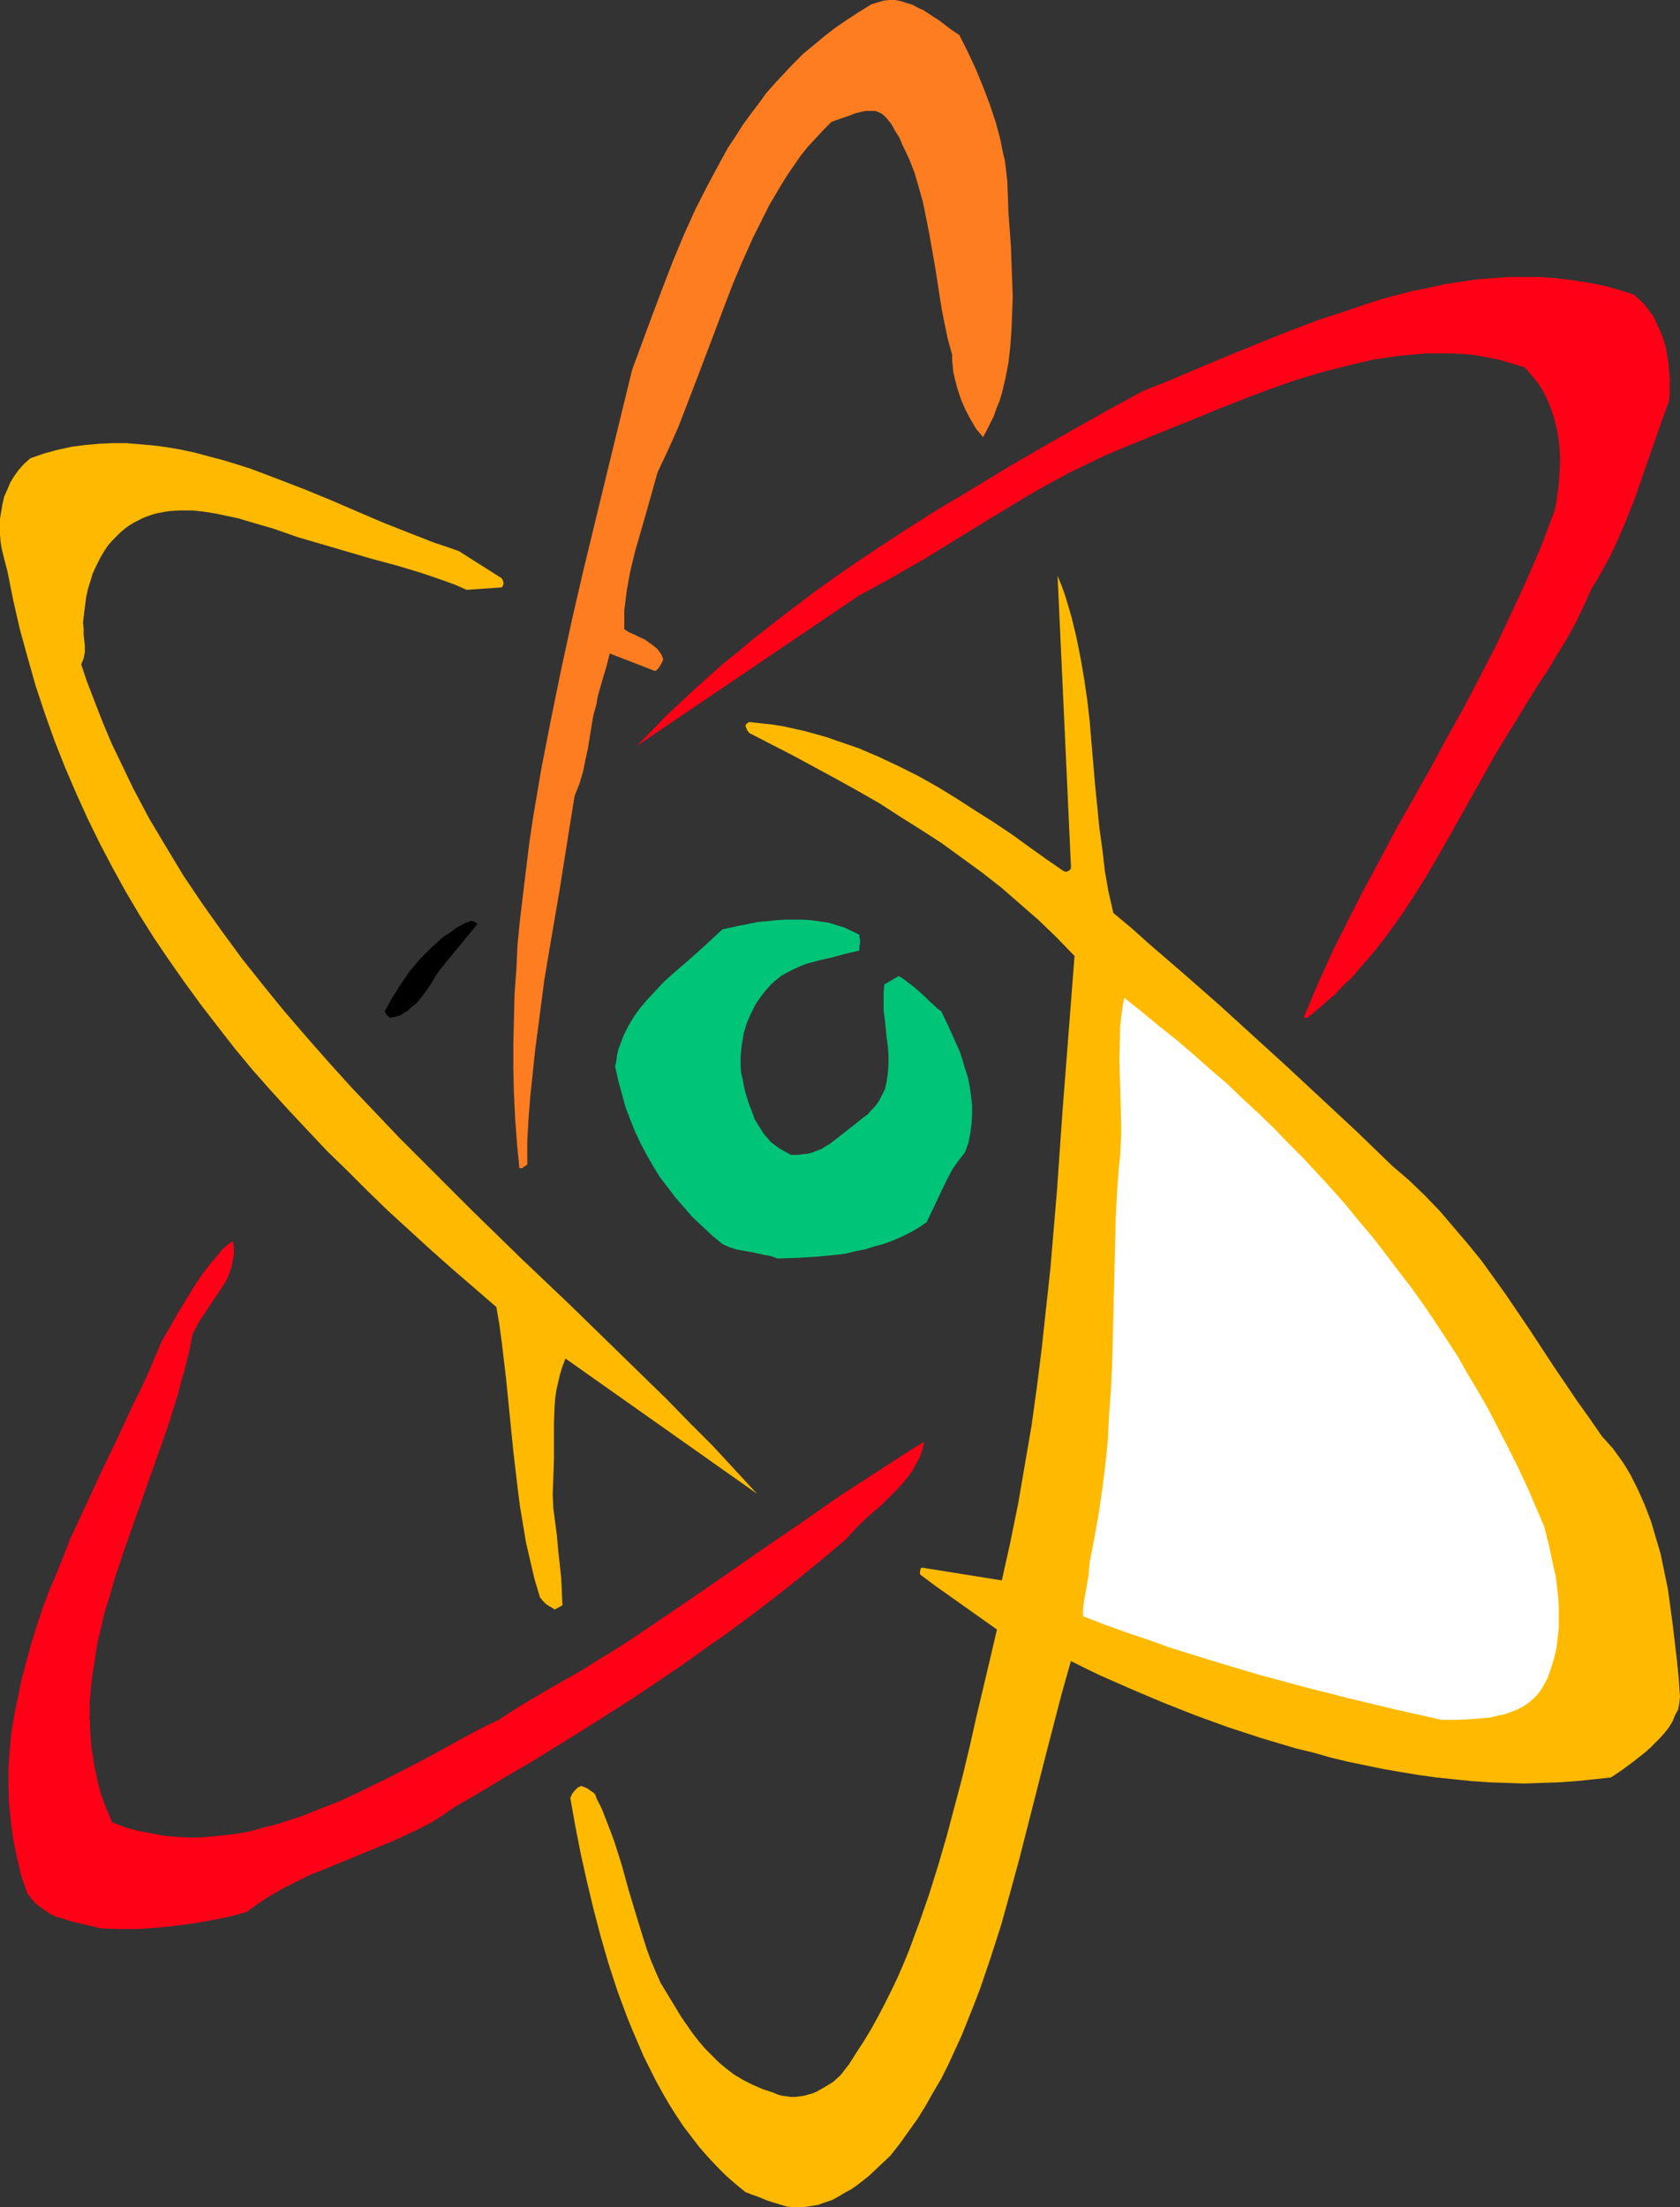
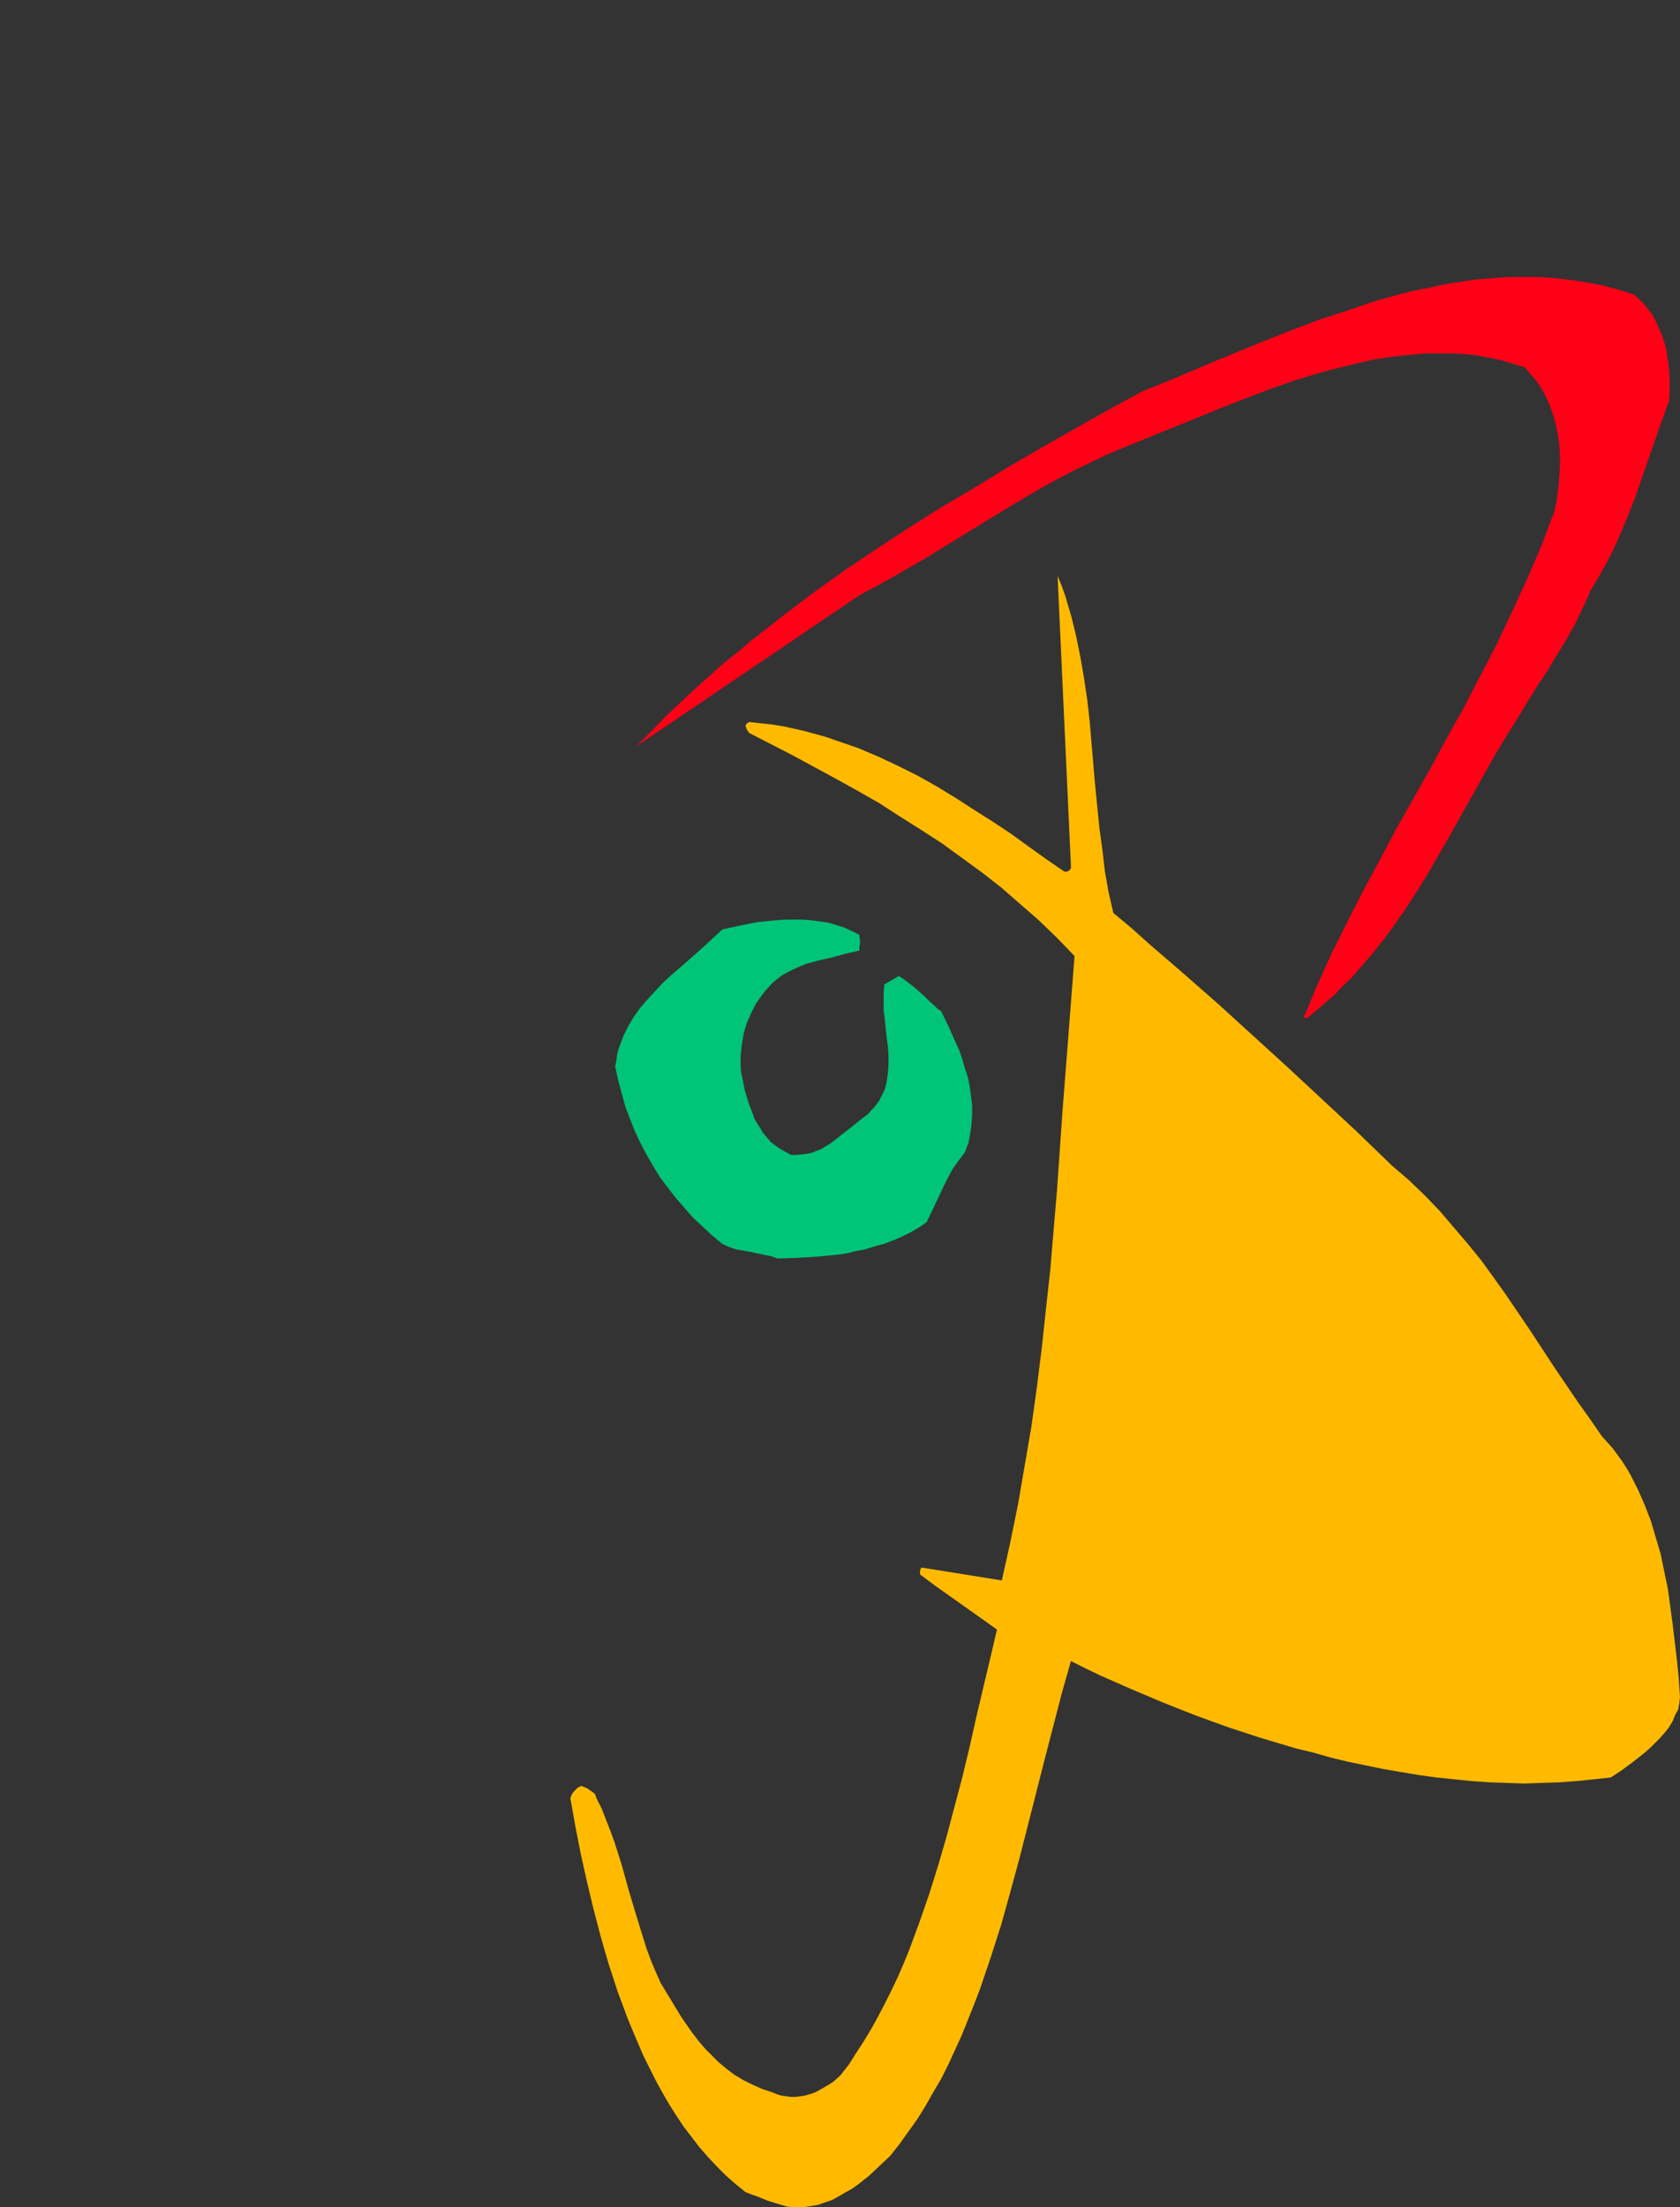
<svg xmlns="http://www.w3.org/2000/svg" xmlns:ns1="http://sodipodi.sourceforge.net/DTD/sodipodi-0.dtd" xmlns:ns2="http://www.inkscape.org/namespaces/inkscape" version="1.0" width="118.491mm" height="155.668mm" id="svg8" ns1:docname="Atom Symbol 7.wmf">
  <rect width="100%" height="100%" fill="#333333" stroke="none" />
  <ns1:namedview id="namedview8" pagecolor="#ffffff" bordercolor="#000000" borderopacity="0.25" ns2:showpageshadow="2" ns2:pageopacity="0.0" ns2:pagecheckerboard="0" ns2:deskcolor="#d1d1d1" ns2:document-units="mm" />
  <defs id="defs1">
    <pattern id="WMFhbasepattern" patternUnits="userSpaceOnUse" width="6" height="6" x="0" y="0" />
  </defs>
  <path style="fill:#ffba00;fill-opacity:1;fill-rule:evenodd;stroke:none" d="m 209.864,588.192 2.262,0.162 h 1.939 l 2.1,-0.323 1.939,-0.323 1.777,-0.646 1.939,-0.646 1.777,-0.97 1.616,-0.97 1.777,-0.97 1.616,-1.131 3.07,-2.424 2.908,-2.747 2.746,-2.585 2.423,-3.07 2.423,-3.393 2.423,-3.393 2.1,-3.393 2.1,-3.717 2.1,-3.555 1.939,-3.878 1.777,-3.878 1.777,-3.878 1.616,-4.04 1.616,-4.04 1.616,-4.201 2.908,-8.564 2.746,-8.564 2.423,-8.726 2.423,-8.888 4.524,-17.775 2.262,-8.888 2.262,-8.726 2.262,-8.726 2.423,-8.564 3.877,1.939 4.039,1.939 8.078,3.555 8.401,3.555 8.563,3.393 8.886,3.232 8.886,2.909 9.209,2.747 4.685,1.131 4.524,1.293 4.685,1.131 4.685,0.97 4.685,0.97 4.685,0.808 4.847,0.808 4.685,0.646 4.685,0.485 4.685,0.485 4.685,0.323 4.685,0.162 4.685,0.162 4.685,-0.162 4.685,-0.162 4.524,-0.323 4.685,-0.485 4.524,-0.485 2.908,-1.939 3.07,-2.262 3.07,-2.424 1.454,-1.293 1.292,-1.293 1.292,-1.293 1.292,-1.454 1.131,-1.454 0.969,-1.616 0.646,-1.616 0.808,-1.454 0.323,-1.778 0.162,-1.616 -0.323,-4.848 -0.485,-4.848 -1.131,-9.534 -0.646,-4.848 -0.646,-4.686 -0.969,-4.686 -0.969,-4.686 -1.292,-4.363 -1.292,-4.363 -1.616,-4.201 -1.777,-4.04 -1.939,-3.878 -1.131,-1.939 -1.131,-1.778 -1.292,-1.778 -1.292,-1.778 -1.454,-1.616 -1.454,-1.616 -3.231,-4.686 -3.231,-4.525 -6.462,-9.534 -3.07,-4.686 -3.07,-4.686 -6.462,-9.534 -3.231,-4.525 -3.393,-4.686 -3.554,-4.363 -3.716,-4.363 -3.716,-4.363 -4.039,-4.201 -4.201,-4.04 -4.524,-3.878 -4.847,-4.686 -4.685,-4.525 -4.685,-4.363 -4.685,-4.363 -9.209,-8.564 -9.047,-8.241 -9.047,-8.241 -9.209,-8.08 -9.37,-8.08 -4.685,-4.201 -4.847,-4.04 -1.292,-5.656 -0.969,-5.494 -0.646,-5.656 -0.808,-5.817 -1.131,-11.311 -0.969,-11.311 -0.485,-5.817 -0.646,-5.656 -0.808,-5.494 -0.969,-5.656 -1.131,-5.656 -1.292,-5.333 -1.616,-5.494 -0.969,-2.747 -1.131,-2.747 3.554,77.241 v 0.646 l -0.162,0.323 -0.323,0.323 -0.323,0.162 -0.323,0.162 h -0.323 l -0.485,-0.162 -4.685,-3.232 -4.524,-3.232 -4.685,-3.393 -4.847,-3.232 -4.847,-3.07 -5.008,-3.232 -5.008,-3.07 -5.17,-2.909 -5.17,-2.585 -5.493,-2.585 -5.331,-2.262 -5.655,-1.939 -2.746,-0.97 -2.908,-0.808 -2.908,-0.808 -2.908,-0.646 -2.908,-0.646 -3.07,-0.485 -3.07,-0.323 -2.908,-0.323 -0.485,0.323 -0.323,0.323 -0.162,0.323 0.162,0.485 0.323,0.808 0.323,0.323 0.162,0.323 11.632,5.979 11.632,6.302 5.816,3.232 5.655,3.232 5.493,3.555 5.655,3.555 5.493,3.555 5.331,3.878 5.331,3.878 5.17,4.04 5.008,4.363 5.008,4.363 4.847,4.686 4.685,4.848 -1.616,20.845 -1.616,20.845 -1.454,20.845 -1.777,21.007 -1.131,10.342 -1.131,10.503 -1.292,10.342 -1.454,10.503 -1.777,10.342 -1.777,10.342 -2.1,10.342 -2.262,10.18 -21.164,-3.393 h -0.323 l -0.162,0.323 -0.162,0.646 v 0.808 l 3.877,2.909 16.64,11.796 -1.777,7.595 -3.716,15.674 -1.777,7.918 -1.939,8.08 -2.1,7.918 -2.1,7.918 -2.262,7.756 -2.423,7.756 -2.585,7.433 -2.746,7.433 -1.454,3.555 -1.616,3.717 -1.616,3.393 -1.777,3.555 -1.777,3.393 -1.777,3.232 -1.939,3.232 -2.1,3.232 -1.939,3.07 -2.262,2.909 -1.939,1.778 -2.1,1.293 -2.262,1.293 -1.131,0.485 -1.131,0.323 -1.131,0.323 -1.131,0.162 -1.292,0.162 h -1.131 l -1.131,-0.162 -1.292,-0.162 -1.131,-0.323 -1.131,-0.485 -2.908,-0.97 -2.585,-1.131 -2.585,-1.293 -2.423,-1.454 -2.1,-1.616 -1.939,-1.616 -1.939,-1.939 -1.777,-1.778 -1.777,-2.101 -1.616,-2.101 -1.454,-2.101 -1.454,-2.101 -2.746,-4.525 -2.746,-4.525 -1.292,-2.909 -1.292,-3.07 -1.131,-3.07 -0.969,-3.07 -1.939,-6.302 -1.939,-6.464 -1.777,-6.464 -1.939,-6.14 -1.131,-3.07 -1.131,-2.909 -1.131,-2.909 -1.454,-2.909 -0.162,-0.485 -0.162,-0.485 -0.485,-0.485 -0.485,-0.323 -0.485,-0.323 -0.646,-0.485 -0.808,-0.323 -0.808,-0.323 -0.969,0.485 -0.808,0.808 -0.646,0.808 -0.485,1.131 1.292,7.272 1.454,7.433 1.616,7.272 1.777,7.433 1.939,7.433 2.1,7.272 2.423,7.433 2.585,6.948 1.454,3.555 1.454,3.393 1.454,3.393 1.616,3.232 1.616,3.232 1.777,3.232 1.777,3.07 1.939,3.07 1.939,2.909 2.1,2.747 2.1,2.747 2.262,2.585 2.423,2.585 2.423,2.424 2.585,2.262 2.585,2.101 1.616,0.646 1.454,0.485 2.746,1.131 2.585,0.808 z" id="path1" />
-   <path style="fill:#ff0017;fill-opacity:1;fill-rule:evenodd;stroke:none" d="m 26.98,514.021 4.847,0.162 h 5.008 l 4.685,-0.323 4.847,-0.485 4.847,-0.646 4.847,-0.808 4.847,-0.97 4.847,-1.293 3.07,-2.262 3.231,-2.101 3.393,-1.939 3.554,-1.778 3.554,-1.778 3.716,-1.454 7.432,-3.07 7.432,-3.07 3.554,-1.454 3.554,-1.616 3.393,-1.616 3.393,-1.778 3.07,-1.939 3.07,-2.101 6.947,-4.04 6.947,-4.201 6.947,-4.04 6.785,-4.201 6.785,-4.201 6.624,-4.201 6.624,-4.201 6.462,-4.363 6.462,-4.363 6.301,-4.525 6.462,-4.525 6.301,-4.686 6.139,-4.686 6.301,-5.009 6.139,-5.009 6.139,-5.171 1.454,-1.616 1.454,-1.616 3.07,-2.909 3.393,-2.909 3.07,-3.07 1.454,-1.454 1.454,-1.616 1.292,-1.616 1.131,-1.616 0.969,-1.778 0.969,-1.778 0.646,-1.939 0.485,-2.101 -5.655,3.555 -5.493,3.555 -10.986,7.11 -10.663,7.433 -10.663,7.272 -10.663,7.433 -10.824,7.433 -10.986,7.433 -5.655,3.717 -5.816,3.555 -3.554,2.262 -3.393,1.939 -3.393,1.939 -3.393,1.939 -6.301,3.717 -3.07,1.939 -2.908,1.939 -2.746,1.293 -2.908,1.454 -5.655,3.07 -5.816,3.232 -6.139,3.232 -6.301,3.232 -6.301,3.07 -6.462,3.07 -6.624,2.585 -3.231,1.293 -3.393,1.131 -3.393,1.131 -3.393,0.808 -3.393,0.97 -3.231,0.646 -3.554,0.485 -3.393,0.323 -3.393,0.323 h -3.393 l -3.393,-0.162 -3.393,-0.323 -3.393,-0.646 -3.393,-0.646 -3.393,-0.97 -3.393,-1.293 -1.616,-3.878 -1.454,-3.878 -0.969,-4.04 -0.808,-3.878 -0.646,-4.04 -0.323,-4.04 -0.162,-4.04 v -4.04 l 0.323,-4.04 0.485,-3.878 0.646,-4.201 0.646,-4.04 0.969,-4.04 0.969,-4.201 1.292,-4.04 1.131,-4.04 2.746,-8.241 2.908,-8.241 2.908,-8.241 2.908,-8.241 2.908,-8.241 2.585,-8.241 1.131,-4.201 1.131,-4.04 0.969,-4.201 0.808,-4.04 0.808,-1.454 0.808,-1.616 1.939,-2.909 1.939,-2.909 1.939,-2.909 0.969,-1.454 0.808,-1.454 0.646,-1.616 0.485,-1.454 0.323,-1.616 0.323,-1.778 v -1.778 l -0.323,-1.778 -1.454,1.131 -1.454,1.293 -1.131,1.454 -1.292,1.454 -1.292,1.616 -1.292,1.616 -2.262,3.393 -2.262,3.717 -2.262,3.717 -2.1,3.717 -2.1,3.555 -1.777,4.201 -1.777,4.201 -1.939,4.201 -2.1,4.201 -4.039,8.726 -4.201,8.726 -4.201,9.049 -4.201,9.049 -3.716,9.372 -1.939,4.525 -1.777,4.686 -1.616,4.848 -1.454,4.686 -1.292,4.686 -1.292,4.848 -0.969,4.686 -0.969,4.686 -0.808,4.848 -0.485,4.848 -0.323,4.686 v 4.848 l 0.162,4.848 0.485,4.686 0.646,4.848 0.969,4.686 1.131,4.848 1.616,4.686 0.969,1.293 0.969,1.131 1.131,0.97 1.131,0.808 1.131,0.808 1.131,0.646 1.292,0.646 1.292,0.323 2.423,0.808 2.746,0.646 2.746,0.646 z" id="path2" />
-   <path style="fill:#ffffff;fill-opacity:1;fill-rule:evenodd;stroke:none" d="m 384.346,458.434 h 3.716 l 3.716,-0.162 3.877,-0.323 1.777,-0.162 1.777,-0.485 1.777,-0.323 1.777,-0.646 1.616,-0.646 1.616,-0.808 1.454,-0.97 1.292,-1.131 1.292,-1.293 1.131,-1.616 1.292,-2.424 0.969,-2.585 0.808,-2.747 0.646,-2.585 0.323,-2.747 0.323,-2.747 v -2.747 -2.909 l -0.162,-2.747 -0.323,-2.747 -0.323,-2.747 -0.646,-2.747 -1.131,-5.333 -1.292,-5.171 -4.524,-10.503 -2.423,-5.171 -2.585,-5.171 -2.585,-5.009 -2.585,-5.009 -2.746,-4.848 -2.908,-4.848 -2.746,-4.848 -3.07,-4.686 -3.07,-4.686 -3.07,-4.525 -3.231,-4.525 -3.393,-4.363 -3.393,-4.525 -3.393,-4.363 -3.554,-4.201 -3.554,-4.363 -3.716,-4.201 -3.716,-4.04 -3.877,-4.201 -4.039,-4.04 -3.877,-4.04 -4.2,-4.04 -4.2,-3.878 -4.201,-4.04 -4.362,-3.717 -4.362,-3.878 -4.524,-3.878 -4.685,-3.717 -4.685,-3.878 -4.685,-3.717 -0.485,2.585 -0.323,2.585 -0.323,2.747 v 2.747 l -0.162,5.656 0.162,5.817 0.162,5.817 0.162,5.817 v 2.909 l -0.162,2.909 -0.162,2.909 -0.323,2.909 -0.485,6.625 -0.323,6.625 -0.323,13.25 -0.323,13.25 -0.323,13.089 -0.323,6.464 -0.485,6.464 -0.323,6.625 -0.646,6.464 -0.808,6.464 -0.969,6.625 -1.131,6.464 -1.292,6.625 -0.162,1.778 -0.162,1.939 -0.646,3.717 -0.646,3.555 -0.162,1.778 v 1.616 l 5.816,2.262 5.816,2.101 5.816,1.939 5.816,2.101 11.955,3.717 11.955,3.555 11.955,3.232 12.117,3.07 12.117,2.909 z" id="path3" />
-   <path style="fill:#ffba00;fill-opacity:1;fill-rule:evenodd;stroke:none" d="m 148.472,428.701 1.454,-0.808 -0.162,-3.717 -0.162,-3.555 -0.808,-7.433 -0.323,-3.717 -0.485,-3.717 -0.485,-3.717 -0.162,-3.717 0.162,-4.525 0.162,-4.848 v -9.372 l 0.162,-4.525 0.162,-2.262 0.323,-2.262 0.485,-2.101 0.485,-2.101 0.646,-2.101 0.808,-2.101 51.052,36.035 -5.816,-6.302 -5.978,-6.464 -6.139,-6.14 -6.139,-6.302 -12.763,-12.443 -12.925,-12.604 -13.086,-12.443 -13.086,-12.766 -12.925,-12.927 -6.462,-6.464 -6.301,-6.625 -6.301,-6.625 -6.139,-6.787 -5.978,-6.787 -5.978,-6.948 -5.655,-6.948 -5.655,-7.11 -5.331,-7.272 -5.17,-7.272 -5.008,-7.433 -4.685,-7.756 -4.524,-7.595 -4.201,-7.918 -1.939,-4.04 -1.939,-4.04 -1.939,-4.04 -1.777,-4.201 -1.616,-4.04 -1.616,-4.201 -1.616,-4.201 -1.454,-4.363 0.323,-0.808 0.323,-0.808 0.323,-1.616 v -1.616 l -0.162,-1.616 -0.162,-1.454 v -1.616 l -0.162,-1.454 0.162,-1.616 0.323,-2.585 0.323,-2.585 0.485,-2.262 0.646,-2.101 0.646,-2.101 0.969,-2.101 0.969,-1.939 1.131,-1.939 0.969,-1.454 1.131,-1.293 1.131,-1.131 1.131,-1.131 1.131,-0.97 1.131,-0.808 1.292,-0.808 1.292,-0.646 1.292,-0.646 1.292,-0.485 1.454,-0.485 1.292,-0.323 2.908,-0.485 2.908,-0.162 h 3.07 l 3.07,0.323 3.07,0.485 3.07,0.646 3.07,0.646 3.231,0.97 6.139,1.778 6.462,2.262 6.624,1.939 6.624,1.939 6.624,1.939 6.624,1.778 6.462,1.939 6.139,2.101 3.07,1.131 2.908,1.293 9.37,-0.646 0.323,-0.485 0.162,-0.646 -0.162,-0.646 -0.323,-0.646 -11.471,-7.272 -3.231,-1.131 -3.393,-1.131 -6.624,-2.585 -6.947,-2.747 -6.785,-2.909 -7.109,-3.07 -7.109,-2.909 -7.109,-2.747 -7.27,-2.747 -3.554,-1.131 -3.716,-1.131 -3.716,-0.97 -3.554,-0.97 -3.716,-0.808 -3.716,-0.646 -3.554,-0.485 -3.716,-0.323 -3.716,-0.323 h -3.716 l -3.554,0.162 -3.716,0.323 -3.716,0.485 -3.716,0.808 -3.554,0.97 -3.716,1.293 -1.616,1.454 -1.454,1.616 -1.292,1.778 -0.969,1.616 -0.808,1.939 -0.808,1.778 -0.485,2.101 L 0.323,136.383 0,138.322 v 2.101 1.939 l 0.162,2.101 0.323,1.939 0.485,1.939 0.485,1.939 0.485,1.778 1.616,8.08 1.777,7.756 2.1,7.595 2.1,7.433 2.423,7.272 2.585,7.272 2.746,6.948 2.908,6.787 3.07,6.787 3.231,6.625 3.393,6.464 3.554,6.464 3.716,6.302 3.877,6.14 4.039,5.979 4.201,5.979 4.362,5.979 4.362,5.656 4.524,5.817 4.685,5.656 4.847,5.494 5.008,5.494 5.008,5.333 5.17,5.494 5.331,5.171 5.331,5.333 5.493,5.332 5.655,5.171 5.655,5.171 5.816,5.171 5.816,5.009 5.978,5.171 0.808,4.686 0.646,4.848 1.131,9.534 0.969,9.695 0.969,9.695 1.131,9.695 0.646,5.009 0.808,4.848 0.808,4.848 1.131,4.848 1.131,4.848 1.454,4.848 0.808,0.97 0.808,0.808 0.969,0.646 0.646,0.323 0.646,0.485 z" id="path4" />
  <path style="fill:#00c478;fill-opacity:1;fill-rule:evenodd;stroke:none" d="m 207.279,335.463 5.008,-0.162 5.331,-0.323 5.17,-0.485 2.585,-0.323 2.585,-0.646 2.585,-0.485 2.585,-0.808 2.423,-0.646 2.585,-0.97 2.262,-0.97 2.262,-1.131 2.262,-1.293 2.1,-1.454 4.524,-9.534 1.131,-2.262 1.292,-2.424 1.616,-2.262 1.616,-2.101 0.969,-2.585 0.485,-2.585 0.323,-2.424 0.162,-2.585 v -2.424 l -0.323,-2.585 -0.323,-2.424 -0.485,-2.424 -0.808,-2.424 -0.646,-2.262 -0.808,-2.424 -0.969,-2.101 -1.939,-4.363 -1.939,-4.04 -0.969,-0.646 -0.646,-0.646 -1.616,-1.454 -1.292,-1.293 -1.454,-1.293 -1.292,-1.131 -1.292,-0.97 -1.454,-1.131 -1.292,-0.808 -3.877,2.262 -0.162,2.262 v 2.262 2.424 l 0.323,2.424 0.485,4.848 0.323,2.262 0.162,2.424 v 2.424 l -0.162,2.262 -0.323,2.262 -0.485,2.101 -0.485,0.97 -0.969,1.939 -0.646,0.97 -0.808,0.97 -0.808,0.808 -0.808,0.97 -1.131,0.808 -2.423,1.939 -2.262,1.778 -2.262,1.778 -2.1,1.616 -1.131,0.646 -0.969,0.646 -1.292,0.485 -1.131,0.485 -1.292,0.323 -1.454,0.162 -1.454,0.162 h -1.616 l -1.454,-0.808 -1.454,-0.808 -1.131,-0.808 -1.292,-0.97 -0.969,-1.131 -0.969,-1.131 -0.808,-1.293 -0.808,-1.293 -0.808,-1.293 -0.485,-1.454 -1.131,-2.909 -0.969,-3.232 -0.646,-3.232 -0.323,-1.454 -0.162,-1.616 v -2.909 l 0.323,-3.07 0.485,-2.909 0.808,-2.747 1.131,-2.585 1.292,-2.585 1.454,-2.101 1.292,-1.616 1.292,-1.454 1.454,-1.293 1.454,-1.131 1.454,-0.808 1.616,-0.808 1.777,-0.808 1.616,-0.646 3.554,-0.97 3.554,-0.808 3.554,-0.97 3.554,-0.808 v -0.97 l 0.162,-0.97 v -1.131 l -0.162,-0.485 v -0.646 l -1.939,-0.97 -2.1,-0.97 -2.1,-0.646 -2.1,-0.646 -2.262,-0.323 -2.262,-0.323 -2.423,-0.162 h -2.262 -2.423 l -2.423,0.162 -4.847,0.485 -4.847,0.97 -4.524,0.97 -4.524,4.201 -4.524,4.04 -4.685,4.04 -2.262,2.101 -1.939,2.101 -2.1,2.262 -1.939,2.262 -1.616,2.262 -1.454,2.424 -1.292,2.585 -0.969,2.585 -0.485,1.293 -0.323,1.454 -0.162,1.454 -0.323,1.454 0.808,3.717 0.969,3.555 0.969,3.555 1.292,3.393 1.292,3.232 1.454,3.07 1.616,3.07 1.777,3.07 1.777,2.909 2.1,2.747 2.1,2.747 2.262,2.585 2.262,2.585 2.585,2.424 2.585,2.424 2.746,2.262 1.777,0.808 1.939,0.646 1.777,0.323 1.939,0.323 3.716,0.808 1.777,0.323 z" id="path5" />
-   <path style="fill:#ff7d21;fill-opacity:1;fill-rule:evenodd;stroke:none" d="m 139.101,311.386 0.323,-0.162 0.162,-0.162 v 0 l 0.162,-0.162 h 0.162 l 0.162,-0.162 0.485,-0.323 v -6.14 l 0.323,-5.979 0.485,-6.14 0.646,-6.14 0.646,-6.14 0.808,-6.14 1.616,-12.443 2.1,-12.443 2.1,-12.281 1.939,-12.281 1.939,-12.119 0.646,-1.616 0.646,-1.616 0.969,-3.232 0.646,-3.232 0.646,-2.909 0.485,-3.07 0.485,-2.909 0.485,-2.909 0.808,-2.909 0.323,-1.939 0.485,-1.778 0.969,-3.393 0.969,-3.232 0.808,-3.232 12.117,4.686 0.646,-0.485 0.485,-0.646 0.485,-0.808 0.485,-0.97 v -0.323 l -0.162,-0.485 -0.162,-0.485 -0.323,-0.485 -0.808,-1.131 -1.131,-0.97 -1.131,-0.808 -1.131,-0.808 -1.454,-0.646 -1.292,-0.646 -1.454,-0.646 -1.292,-0.808 v -2.585 -2.424 l 0.323,-2.585 0.323,-2.585 0.485,-2.747 0.485,-2.585 1.292,-5.332 3.07,-10.665 1.454,-5.171 1.454,-5.171 2.746,-5.817 2.746,-6.14 2.423,-6.302 2.423,-6.302 4.847,-12.766 2.423,-6.464 2.423,-6.302 2.585,-6.14 2.746,-6.14 2.908,-5.817 1.454,-2.909 1.616,-2.747 1.616,-2.747 1.616,-2.585 1.777,-2.585 1.777,-2.585 1.939,-2.424 2.1,-2.262 2.1,-2.262 2.1,-2.101 2.262,-0.808 0.969,-0.323 0.969,-0.323 2.1,-0.808 1.939,-0.485 0.808,-0.162 h 0.969 0.808 0.808 l 0.808,0.323 0.808,0.323 0.808,0.646 0.646,0.646 1.292,1.616 0.969,1.778 1.131,1.778 0.808,1.939 1.777,3.717 1.454,3.717 1.131,3.878 1.131,4.04 0.808,4.04 0.808,4.04 1.454,8.241 0.646,4.04 0.646,4.201 0.646,4.04 0.808,4.04 0.808,3.878 1.131,4.04 v 1.454 l 0.162,1.616 0.162,1.616 0.323,1.454 0.808,3.07 0.969,2.909 1.131,2.585 1.454,2.747 1.454,2.424 1.777,2.101 0.969,-1.778 0.969,-1.939 0.969,-1.939 0.646,-1.939 0.808,-1.939 0.646,-2.101 0.969,-4.04 0.808,-4.201 0.485,-4.363 0.323,-4.363 0.162,-4.363 0.162,-4.363 -0.162,-4.525 -0.323,-8.888 -0.646,-8.888 -0.323,-8.564 -0.323,-2.909 -0.323,-2.585 -0.646,-2.747 -0.485,-2.585 -0.646,-2.424 -0.646,-2.424 -1.616,-4.848 -1.777,-4.686 -1.939,-4.686 -2.1,-4.525 L 255.746,9.372 253.161,7.595 250.415,5.494 247.668,3.717 246.214,2.747 244.76,2.101 243.306,1.293 241.691,0.808 240.237,0.323 238.621,0 h -1.454 l -1.616,0.162 -1.616,0.485 -1.616,0.485 -3.393,2.101 -3.231,2.101 -3.07,2.101 -2.908,2.262 -2.908,2.424 -2.746,2.262 -2.585,2.585 -2.423,2.585 -2.423,2.585 -2.423,2.747 -2.1,2.909 -2.1,2.747 -2.1,2.909 -1.939,3.07 -1.939,2.909 -1.777,3.232 -3.393,6.302 -3.393,6.625 -3.07,6.787 -2.908,6.948 -2.746,7.11 -2.746,7.272 -2.746,7.433 -2.746,7.433 -6.462,26.501 -6.462,26.663 -3.07,13.25 -2.908,13.412 -2.746,13.412 -2.585,13.25 -2.262,13.412 -0.969,6.625 -0.808,6.625 -0.808,6.625 -0.808,6.787 -0.646,6.464 -0.323,6.787 -0.485,6.625 -0.162,6.625 -0.162,6.625 v 6.625 l 0.162,6.625 0.323,6.625 0.485,6.625 0.646,6.625 z" id="path6" />
-   <path style="fill:#000000;fill-opacity:1;fill-rule:evenodd;stroke:none" d="m 105.497,270.988 1.131,-0.323 0.969,-0.646 0.969,-0.485 0.808,-0.808 1.777,-1.454 1.454,-1.778 1.292,-1.778 1.292,-1.939 1.131,-1.939 1.292,-1.778 9.693,-11.796 h -0.162 l -0.323,-0.323 -0.485,-0.323 -0.808,-0.162 -1.939,0.808 -1.777,0.97 -1.777,1.293 -1.777,1.131 -1.616,1.454 -1.616,1.454 -1.454,1.454 -1.616,1.616 -2.746,3.232 -2.423,3.555 -2.262,3.555 -1.939,3.555 0.162,0.485 0.162,0.323 0.485,0.485 0.646,0.485 z" id="path7" />
  <path style="fill:#ff0017;fill-opacity:1;fill-rule:evenodd;stroke:none" d="m 348.48,271.311 2.585,-2.101 2.423,-2.101 2.423,-2.101 2.1,-2.262 2.262,-2.101 2.1,-2.424 4.039,-4.686 3.877,-5.009 3.554,-5.009 3.393,-5.171 3.231,-5.171 3.07,-5.332 3.07,-5.333 5.978,-10.665 5.978,-10.665 3.231,-5.332 3.231,-5.171 2.423,-4.04 2.423,-3.878 2.585,-3.878 2.423,-4.04 2.585,-4.201 2.423,-4.363 2.1,-4.363 1.131,-2.424 0.969,-2.262 1.777,-2.909 1.616,-2.909 1.616,-2.909 1.454,-3.07 1.454,-3.232 1.292,-3.07 2.585,-6.464 2.262,-6.625 4.524,-12.927 2.262,-6.302 0.162,-1.939 v -1.939 -2.101 l -0.323,-3.878 -0.323,-2.101 -0.323,-1.939 -0.485,-1.778 -0.646,-1.939 -0.808,-1.778 -0.808,-1.778 -0.808,-1.616 -1.131,-1.454 -1.131,-1.454 -1.292,-1.293 -1.454,-1.293 -4.039,-1.293 -4.201,-1.131 -4.2,-0.808 -4.201,-0.646 -4.2,-0.485 -4.201,-0.323 h -4.2 -4.362 l -4.201,0.323 -4.2,0.323 -4.362,0.646 -4.2,0.646 -4.201,0.97 -4.2,0.808 -4.362,1.131 -4.201,1.131 -4.039,1.293 -4.2,1.454 -8.401,2.747 -8.078,3.07 -8.078,3.232 -7.916,3.232 -7.755,3.232 -7.593,3.232 -7.27,2.909 -9.209,5.009 -9.209,5.171 -9.047,5.171 -8.886,5.171 -8.724,5.333 -8.724,5.171 -8.724,5.494 -8.401,5.494 -8.401,5.656 -8.401,5.979 -8.078,6.14 -8.078,6.302 -4.039,3.393 -4.039,3.232 -7.755,6.948 -7.755,7.272 -3.716,3.878 -3.877,3.878 59.453,-40.236 4.524,-2.424 4.362,-2.424 8.724,-5.009 8.401,-5.171 8.401,-5.171 8.563,-5.171 4.362,-2.585 4.362,-2.424 4.524,-2.424 4.685,-2.262 4.685,-2.262 5.008,-2.101 5.978,-2.424 6.301,-2.585 6.462,-2.585 6.624,-2.747 6.624,-2.585 6.785,-2.585 6.947,-2.424 6.947,-2.101 6.947,-1.778 3.393,-0.808 3.554,-0.808 3.393,-0.485 3.393,-0.485 3.554,-0.323 3.393,-0.323 h 3.393 3.393 l 3.393,0.162 3.231,0.323 3.393,0.646 3.231,0.646 3.231,0.97 3.231,0.97 1.777,2.101 1.616,1.939 1.454,2.262 1.131,2.262 0.969,2.424 0.808,2.424 0.646,2.424 0.485,2.585 0.323,2.585 0.162,2.585 v 2.585 l -0.162,2.424 -0.162,2.585 -0.323,2.424 -0.323,2.424 -0.485,2.262 -1.777,4.686 -1.777,4.686 -3.877,9.049 -4.039,8.726 -4.039,8.564 -4.362,8.403 -4.362,8.403 -4.524,8.08 -4.362,8.08 -9.047,15.998 -4.362,8.241 -4.362,8.08 -4.2,8.241 -4.201,8.403 -3.877,8.564 -3.716,8.888 z" id="path8" />
</svg>